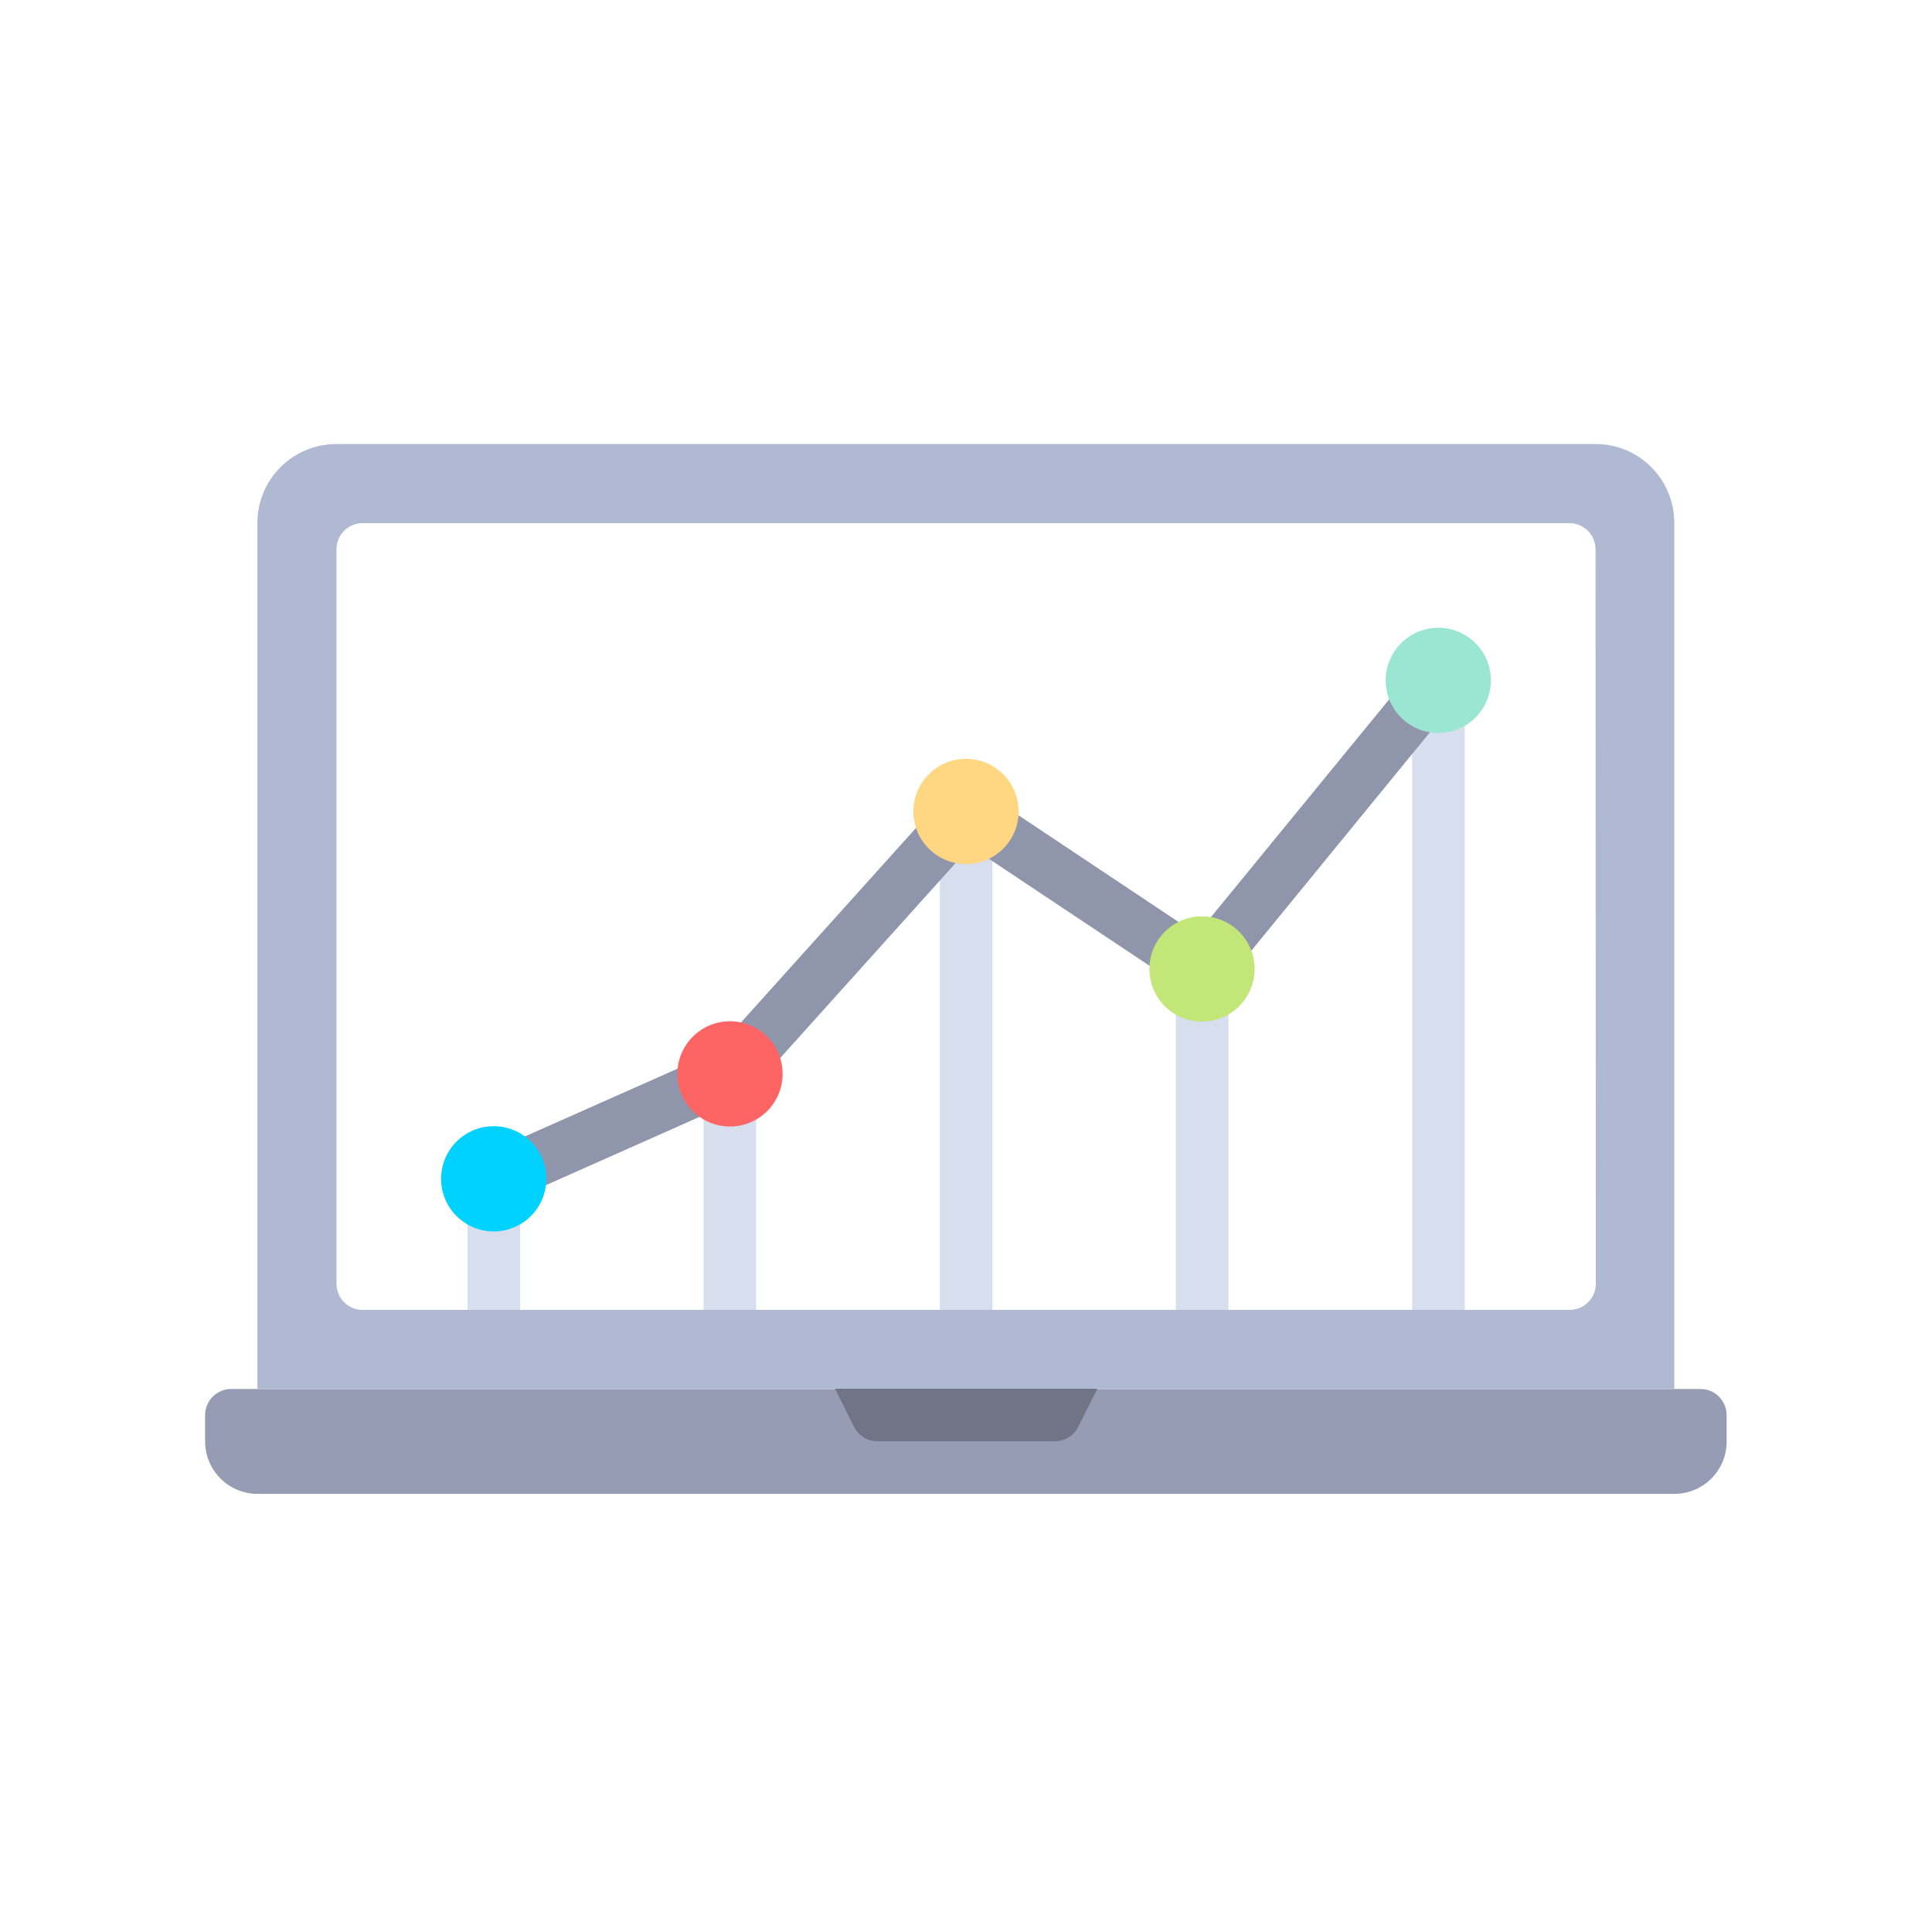
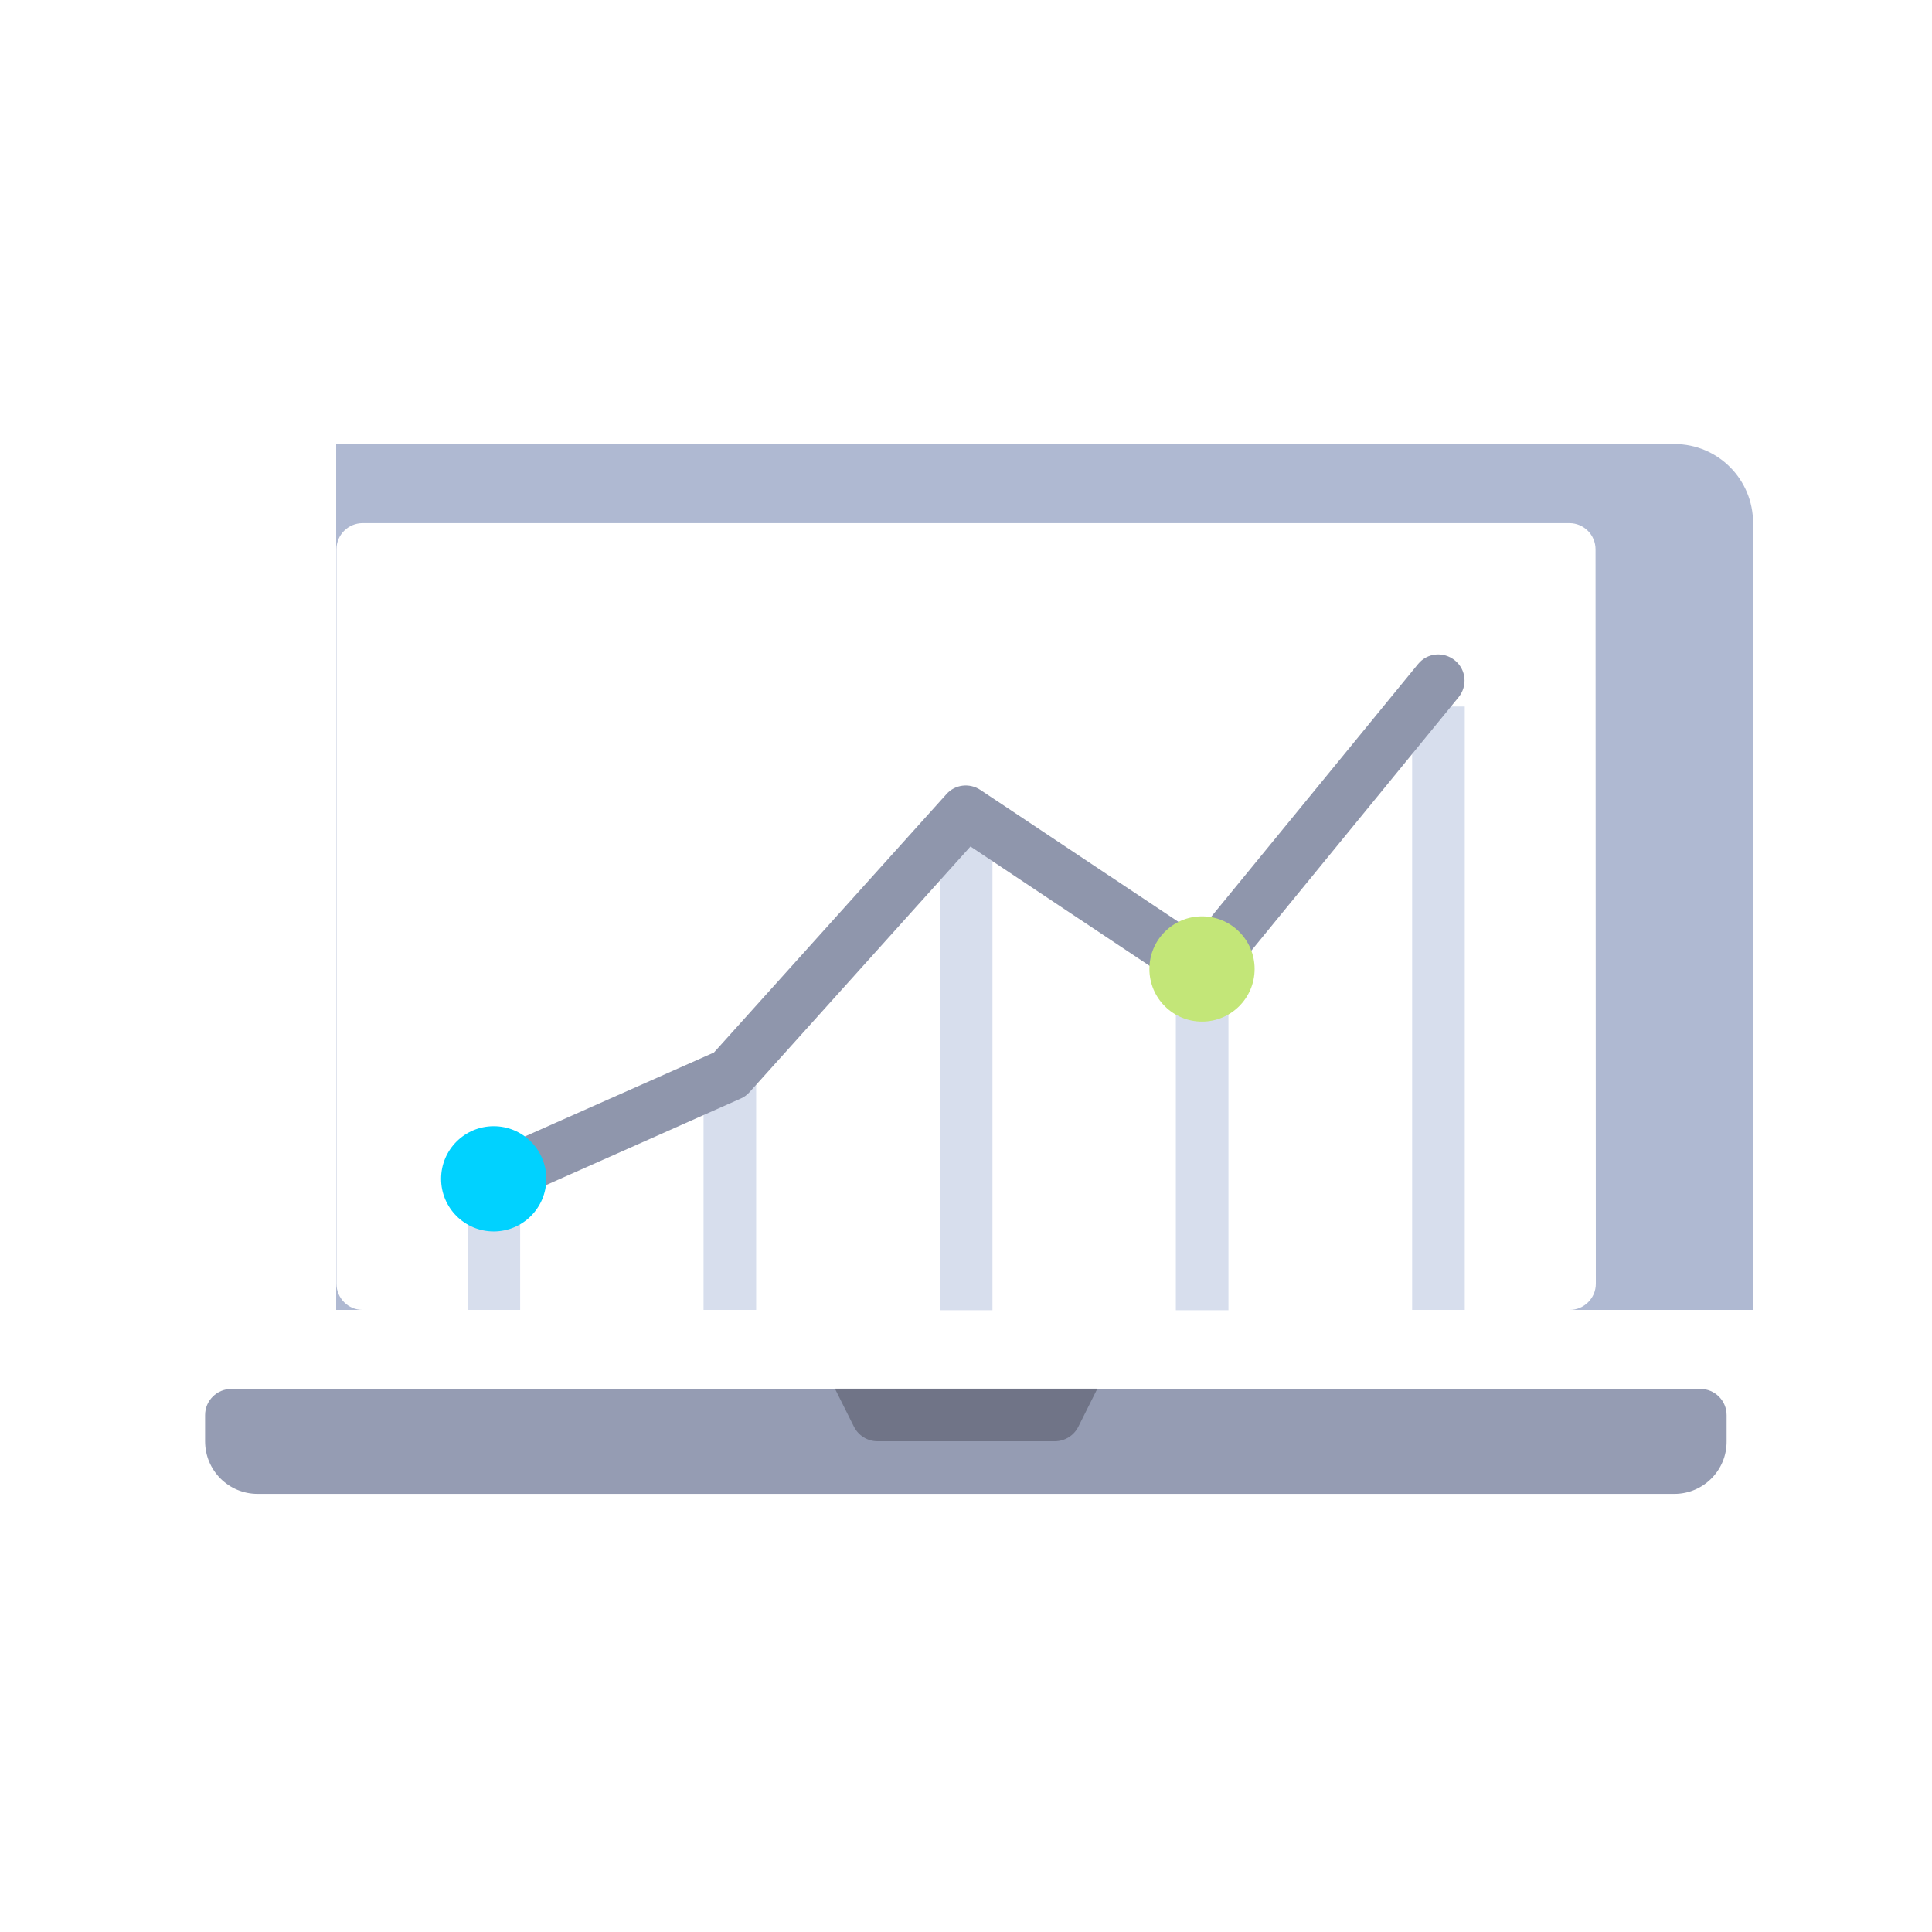
<svg xmlns="http://www.w3.org/2000/svg" viewBox="0 0 650 650">
  <path d="M157.3 396.6H175v44.1h-17.7zm79.4-35.3h17.7v79.4h-17.7zM395.6 326h17.7v114.8h-17.7zm79.5-88.3h17.7v203h-17.7zm-158.9 44.2h17.7v158.9h-17.7z" fill="#d7deed" />
  <path d="M166.1 405.5c-3.4 0-6.6-2-8.1-5.2-2-4.5 0-9.7 4.5-11.7l77.7-34.5 78.2-86.9c2.9-3.3 7.8-3.9 11.5-1.4l72.8 48.5 74.4-90.9c3.1-3.8 8.6-4.3 12.4-1.2 3.8 3.1 4.3 8.6 1.2 12.4l-79.4 97.1c-2.9 3.5-7.9 4.3-11.7 1.8l-73.1-48.7-74.3 82.6c-.8.9-1.8 1.7-3 2.2l-79.4 35.3c-1.3.3-2.5.6-3.7.6z" fill="#8f96ac" />
  <path d="M563.3 502.6H86.7c-9.8 0-17.7-7.9-17.7-17.7v-8.8c0-4.9 4-8.8 8.8-8.8h494.3c4.9 0 8.8 4 8.8 8.8v8.8c.1 9.7-7.8 17.7-17.6 17.7z" fill="#959cb3" />
  <path d="M354.9 484.9h-59.7c-3.3 0-6.4-1.9-7.9-4.9l-6.4-12.8h88.3l-6.4 12.8c-1.5 3-4.6 4.9-7.9 4.9z" fill="#707487" />
-   <path d="M536.9 149.4H113.1c-14.6 0-26.5 11.9-26.5 26.5v291.3h476.7V175.9c0-14.6-11.8-26.5-26.4-26.5zm0 282.5c0 4.9-4 8.8-8.8 8.8H122c-4.9 0-8.8-4-8.8-8.8V184.8c0-4.9 4-8.8 8.8-8.8h406c4.9 0 8.8 4 8.8 8.8l.1 247.1z" fill="#afb9d2" />
-   <circle cx="325" cy="273" r="17.7" fill="#ffd782" />
-   <circle cx="245.6" cy="361.3" r="17.7" fill="#ff6464" />
-   <circle cx="483.9" cy="228.9" r="17.7" fill="#9be6d2" />
+   <path d="M536.9 149.4H113.1v291.3h476.7V175.9c0-14.6-11.8-26.5-26.4-26.5zm0 282.5c0 4.9-4 8.8-8.8 8.8H122c-4.9 0-8.8-4-8.8-8.8V184.8c0-4.9 4-8.8 8.8-8.8h406c4.9 0 8.8 4 8.8 8.8l.1 247.1z" fill="#afb9d2" />
  <circle cx="404.4" cy="326" r="17.7" fill="#c3e678" />
  <circle cx="166.1" cy="396.6" r="17.7" fill="#00d2ff" />
</svg>